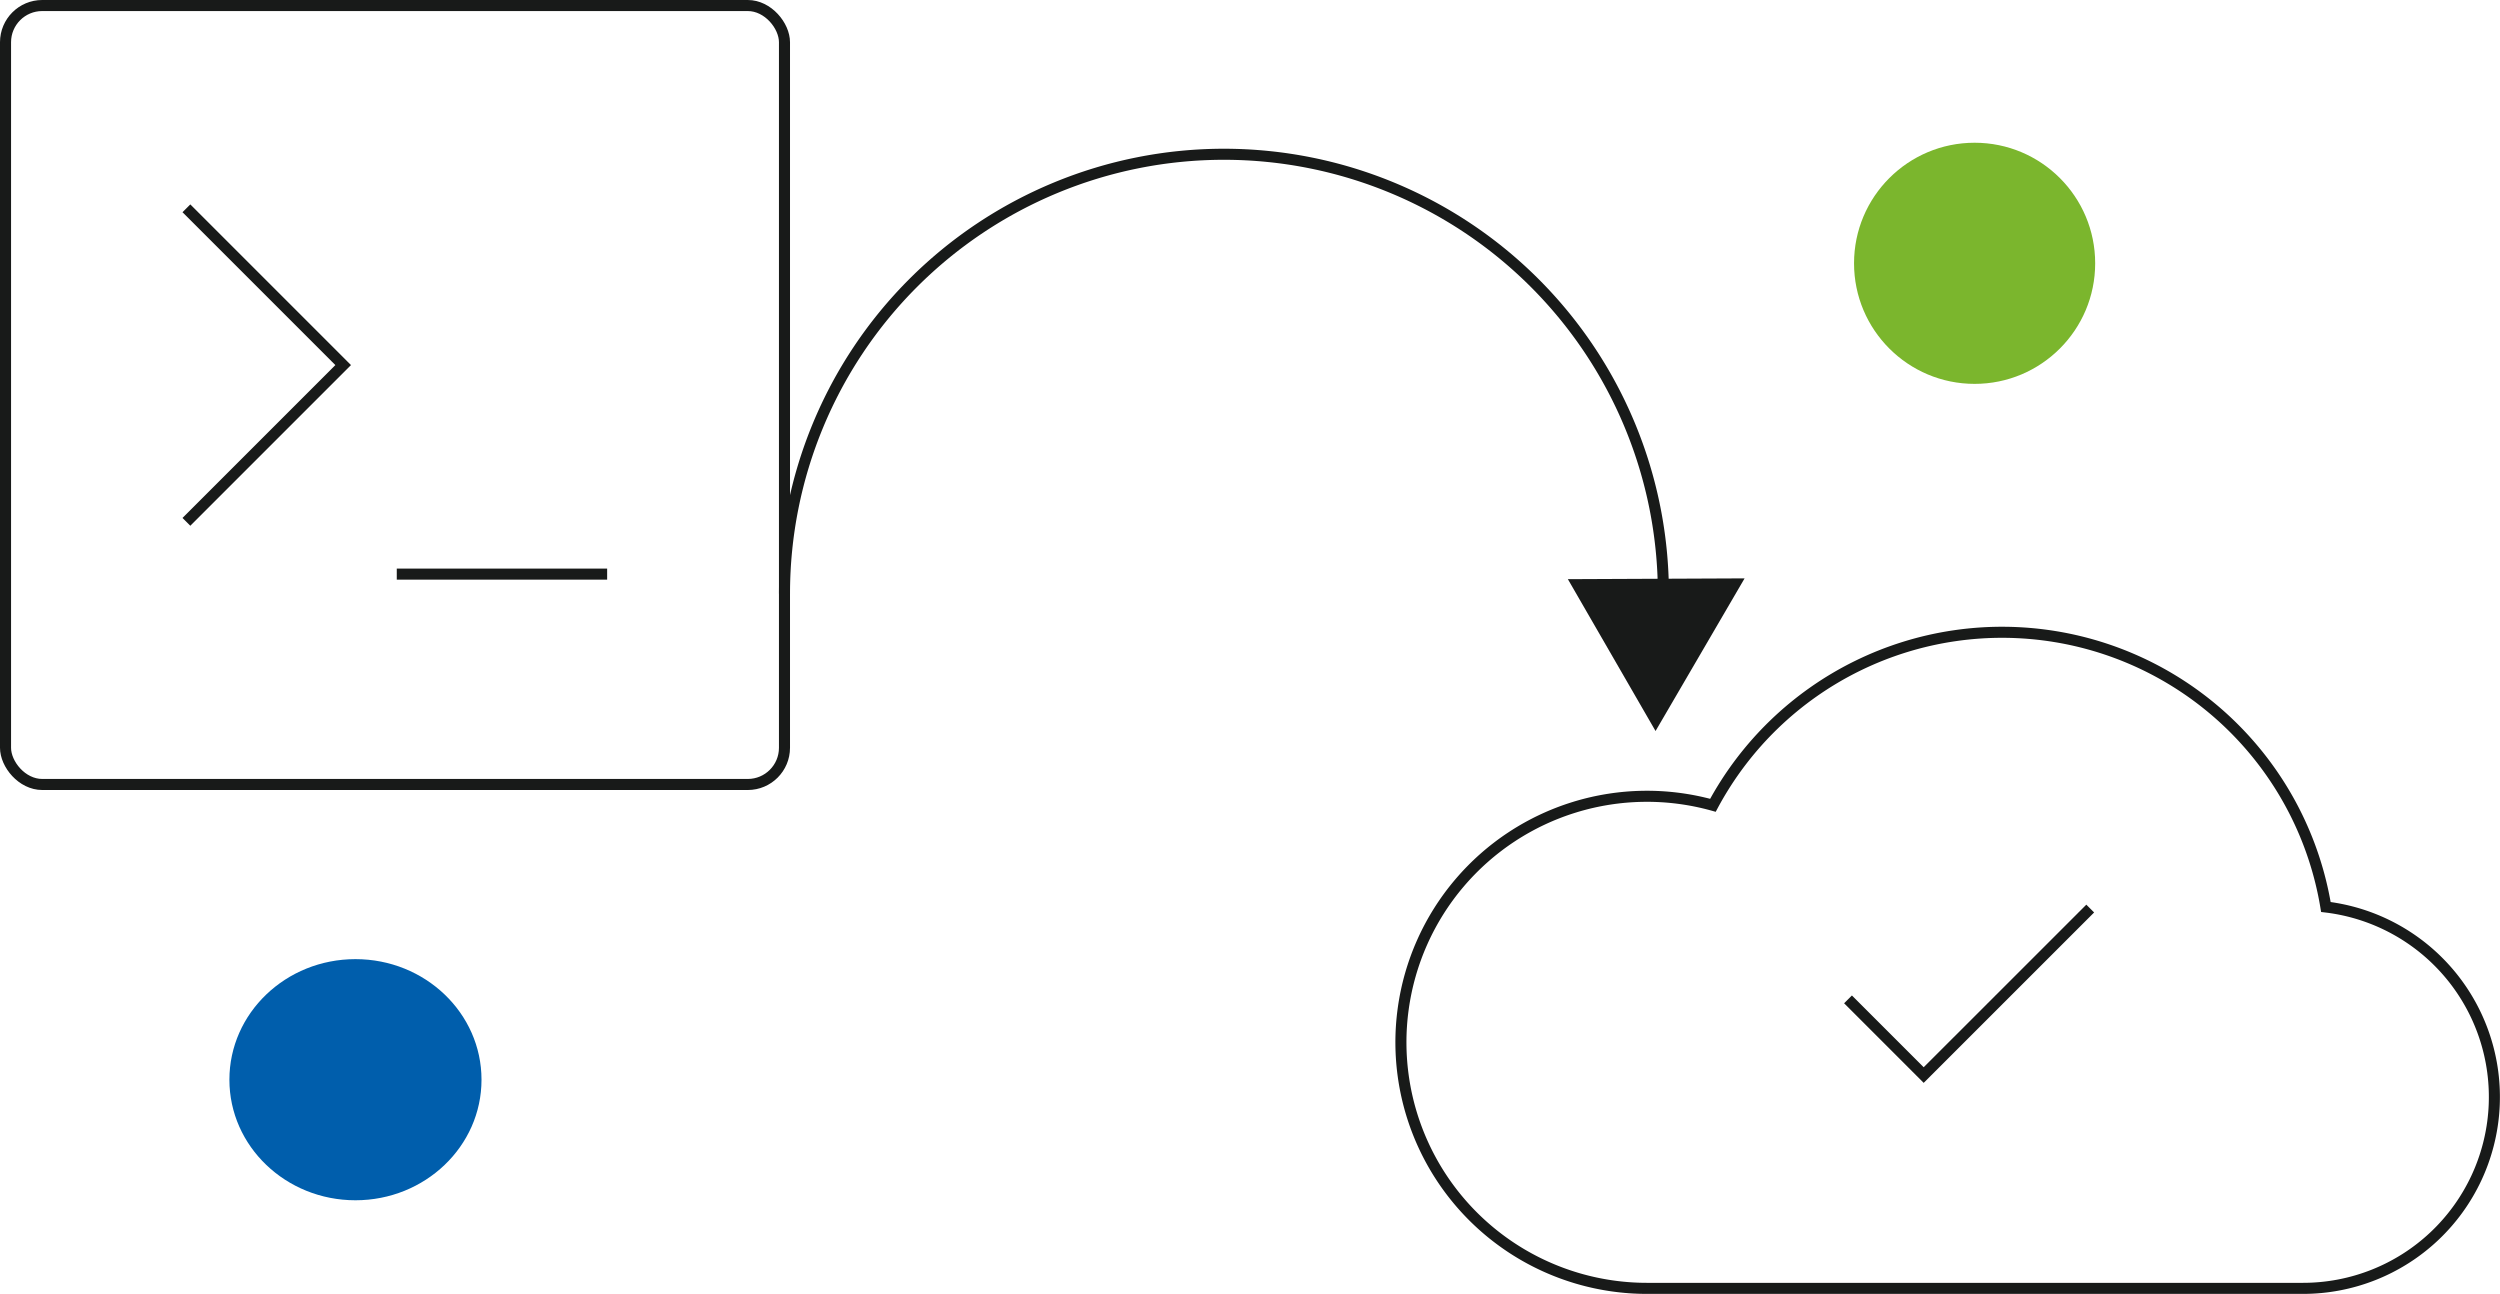
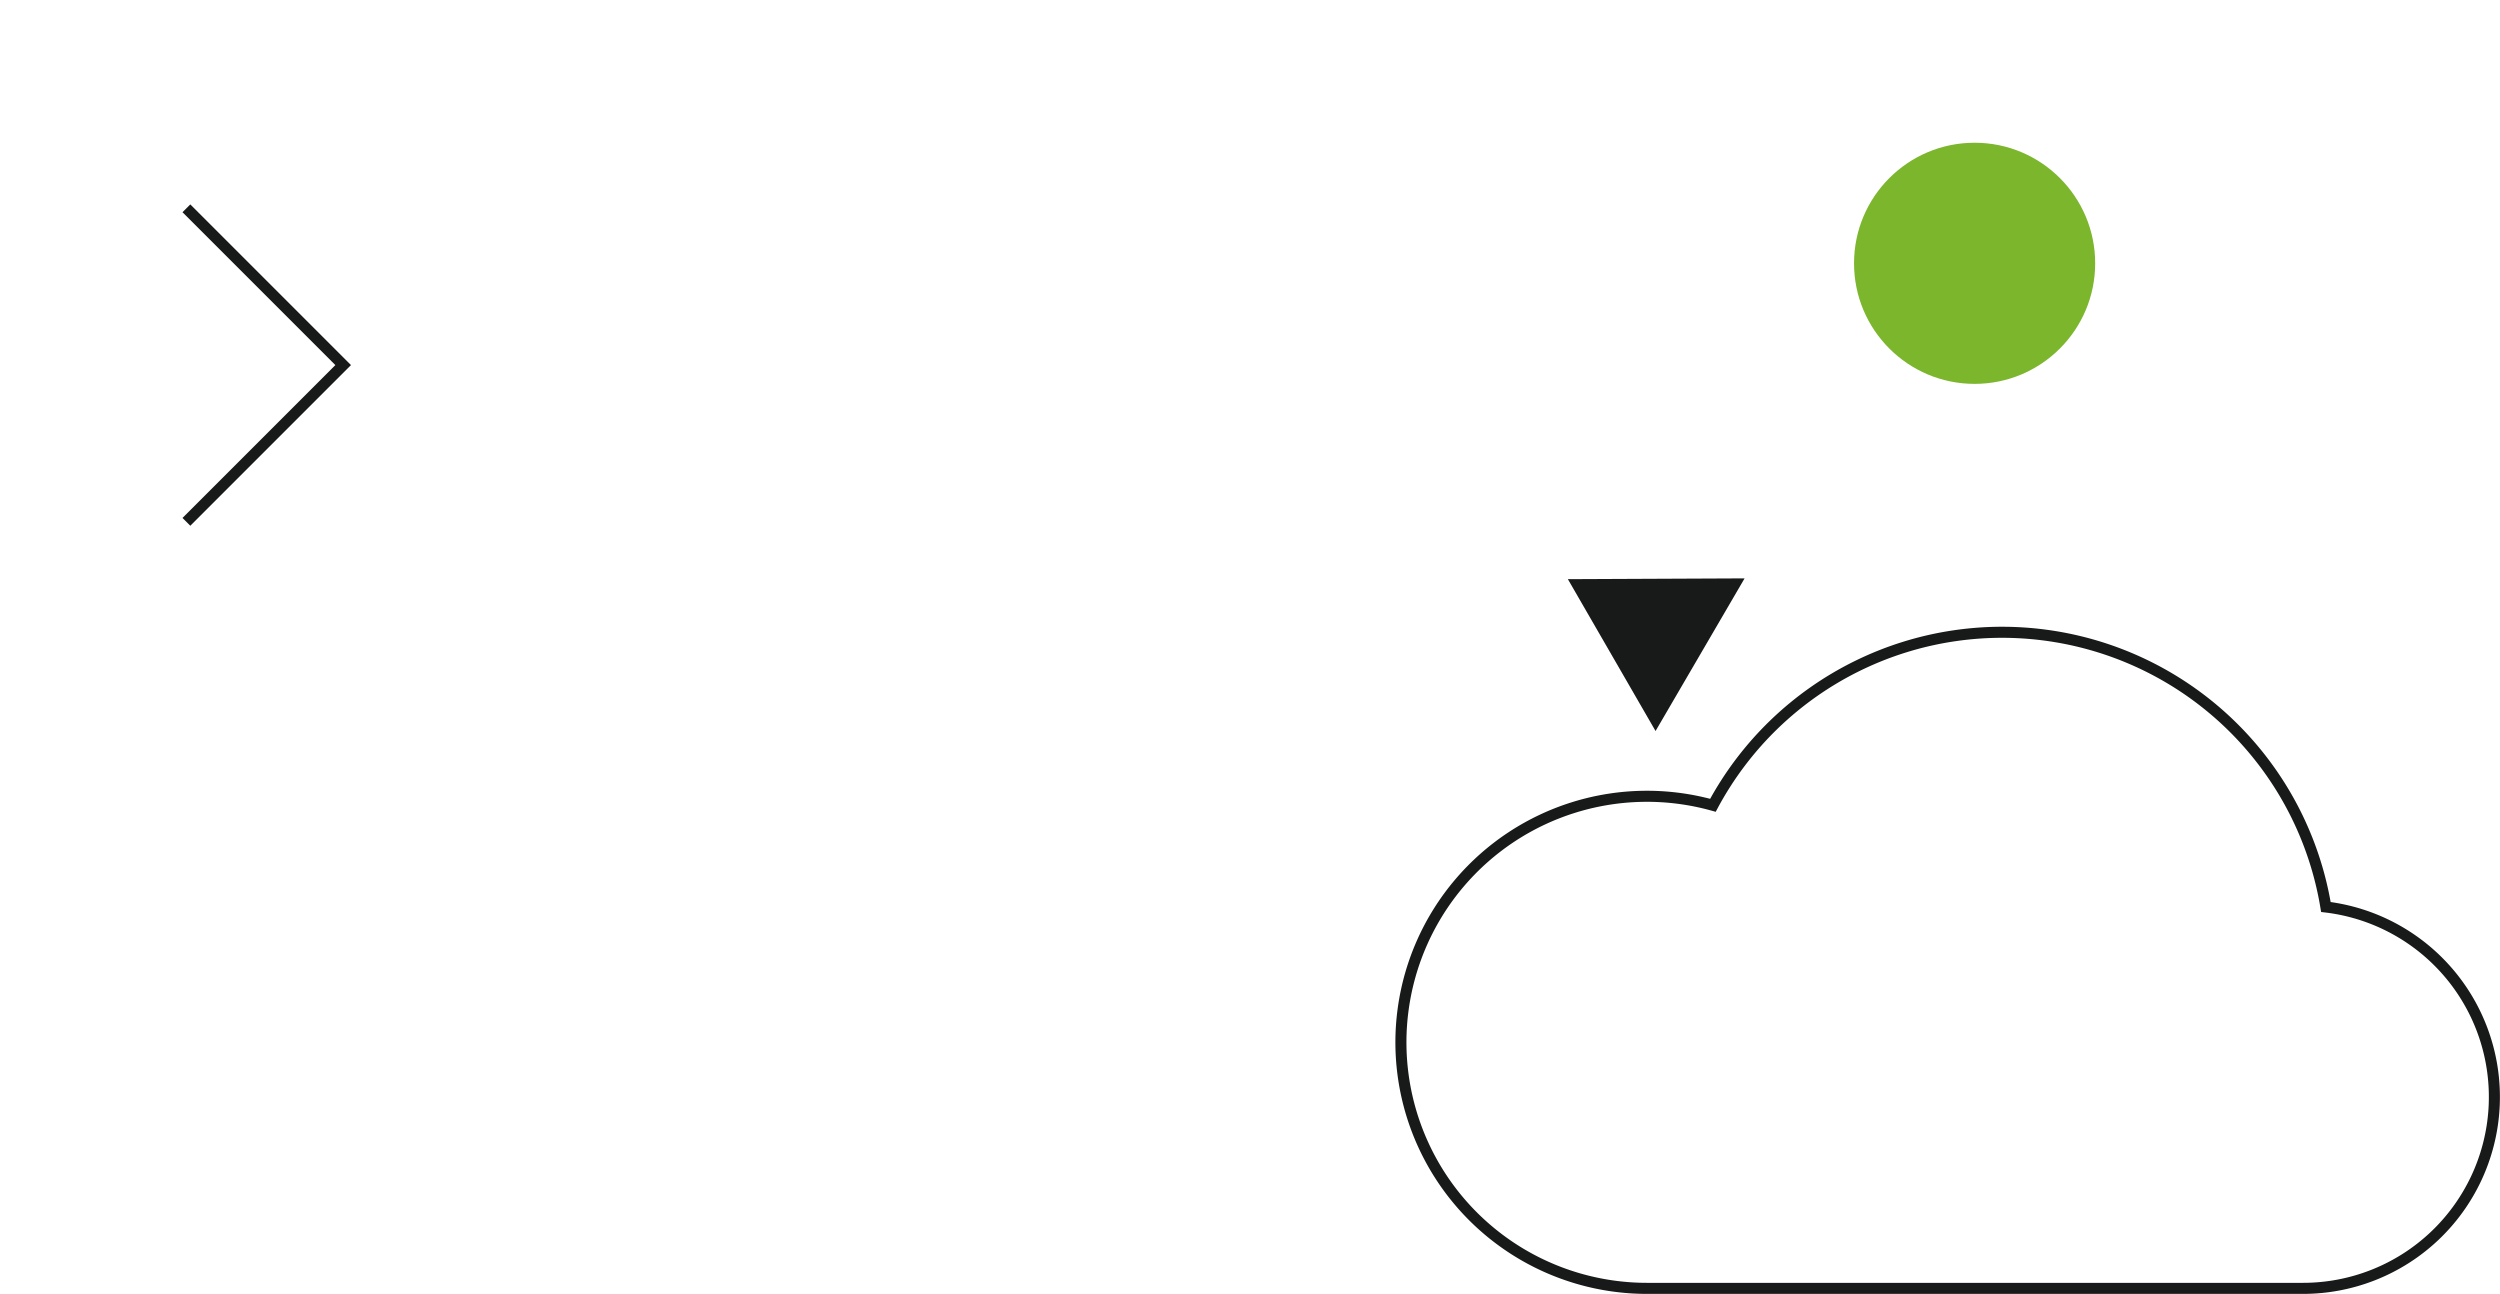
<svg xmlns="http://www.w3.org/2000/svg" width="253.345" height="131.12" viewBox="0 0 253.345 131.12">
  <g id="continuous-integration-_-delivery" data-name="continuous-integration-&amp;-delivery" transform="translate(-566.44 -1904.44)">
    <g id="Group_2351" data-name="Group 2351" transform="translate(567 1905)">
      <g id="Group_2348" data-name="Group 2348" transform="translate(141.406 63.518)">
        <g id="checkbox" transform="translate(45.308 27.993)">
-           <path id="Path_12558" data-name="Path 12558" d="M6.667,17.868l7.669,7.669L31.211,8.664" transform="translate(-6.667 -8.664)" fill="none" stroke="#181a19" stroke-width="1.12" />
-         </g>
+           </g>
        <path id="cloud_2_" data-name="cloud (2)" d="M26.922,72.483a24.933,24.933,0,1,1,6.7-48.953A33.256,33.256,0,0,1,95.738,33.836a19.393,19.393,0,0,1-2.327,38.647Z" transform="translate(-2.003 -6.001)" fill="none" stroke="#181a19" stroke-width="1.12" />
      </g>
      <g id="Group_2349" data-name="Group 2349">
        <g id="terminal" transform="translate(18.329 20.55)">
          <path id="Path_12562" data-name="Path 12562" d="M4,36.774,19.887,20.887,4,5" transform="translate(-4 -5)" fill="none" stroke="#181a19" stroke-width="1.12" />
-           <line id="Line_25" data-name="Line 25" x2="21.319" transform="translate(21.319 37.07)" fill="none" stroke="#181a19" stroke-width="1.12" />
        </g>
-         <rect id="Rectangle_15016" data-name="Rectangle 15016" width="78.938" height="78.938" rx="3.72" fill="none" stroke="#181a19" stroke-width="1.12" />
      </g>
      <g id="Group_2350" data-name="Group 2350" transform="translate(78.938 15.073)">
-         <path id="Path_12563" data-name="Path 12563" d="M102.834,45.033a44.533,44.533,0,0,0-89.066,0" transform="translate(-13.768 -0.5)" fill="none" stroke="#181a19" stroke-width="1.12" />
        <path id="Polygon_3" data-name="Polygon 3" d="M7.92,0l7.92,13.86H0Z" transform="translate(92.358 36.684) rotate(60)" fill="#181a19" stroke="#181a19" stroke-width="1.12" />
      </g>
    </g>
    <circle id="Ellipse_293" data-name="Ellipse 293" cx="12.218" cy="12.218" r="12.218" transform="translate(754.325 1918.905)" fill="#7bb62d" />
-     <ellipse id="Ellipse_294" data-name="Ellipse 294" cx="12.774" cy="12.218" rx="12.774" ry="12.218" transform="translate(589.687 2001.637)" fill="#005eac" />
  </g>
</svg>